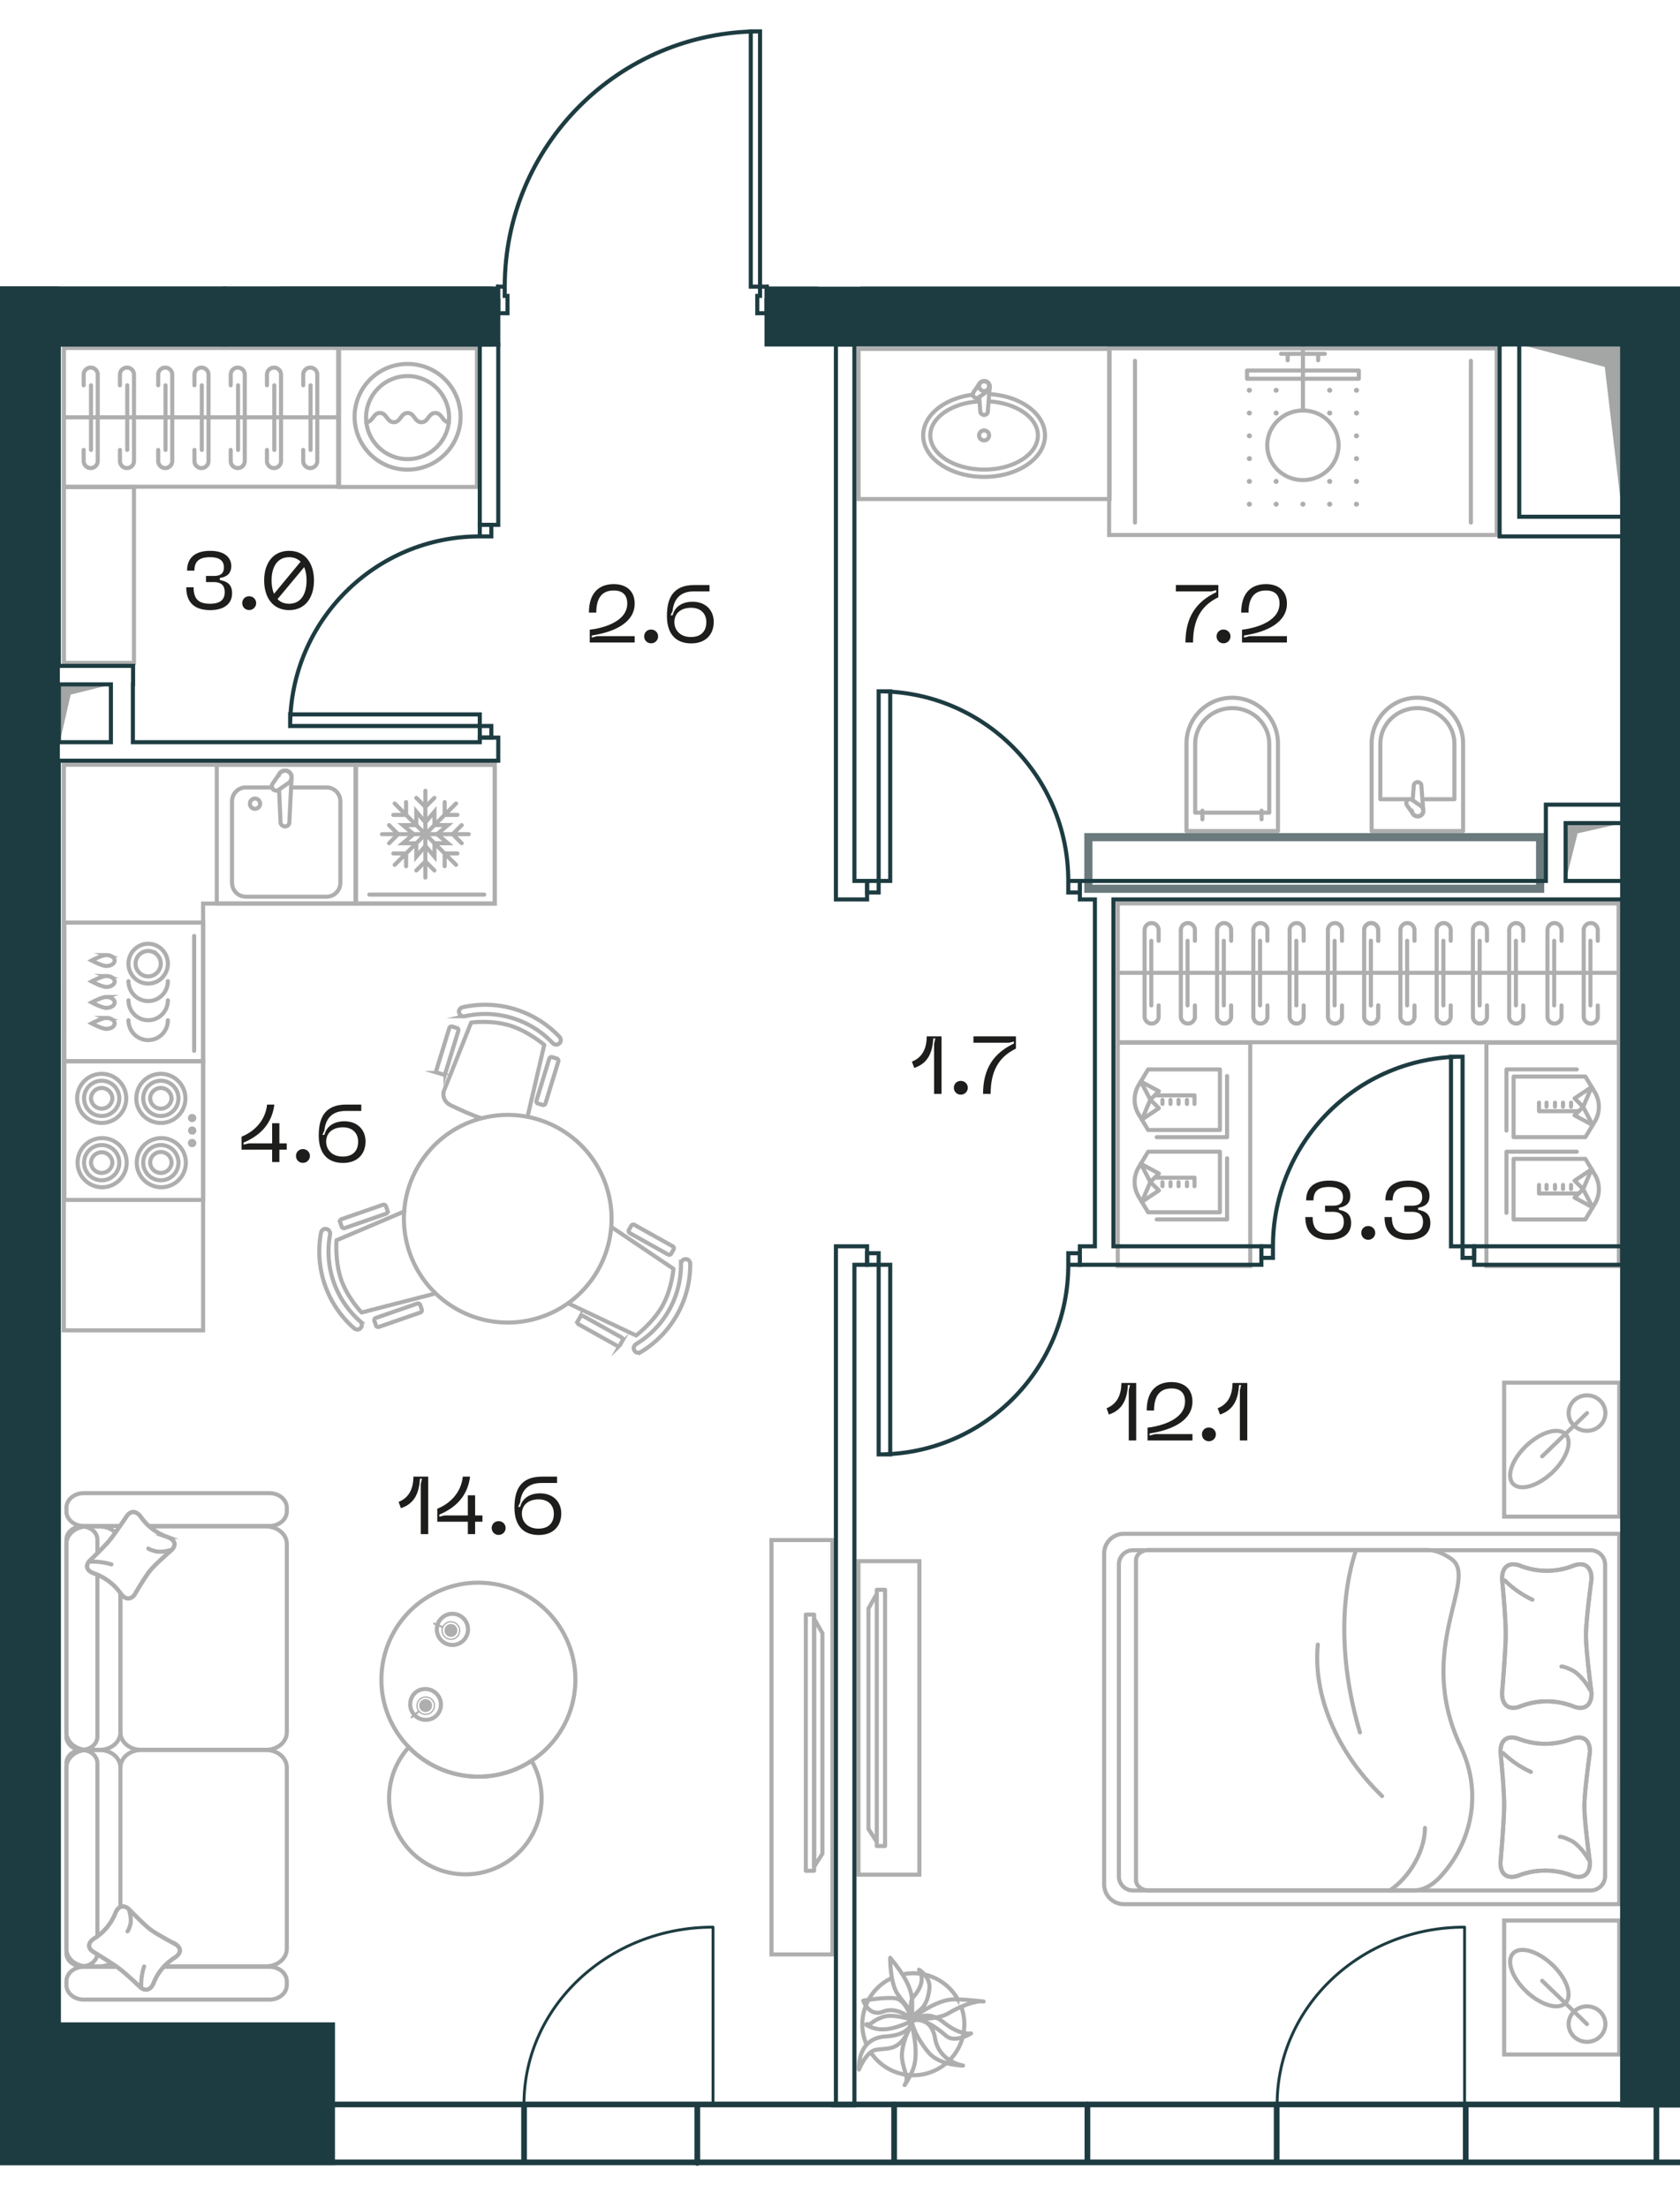
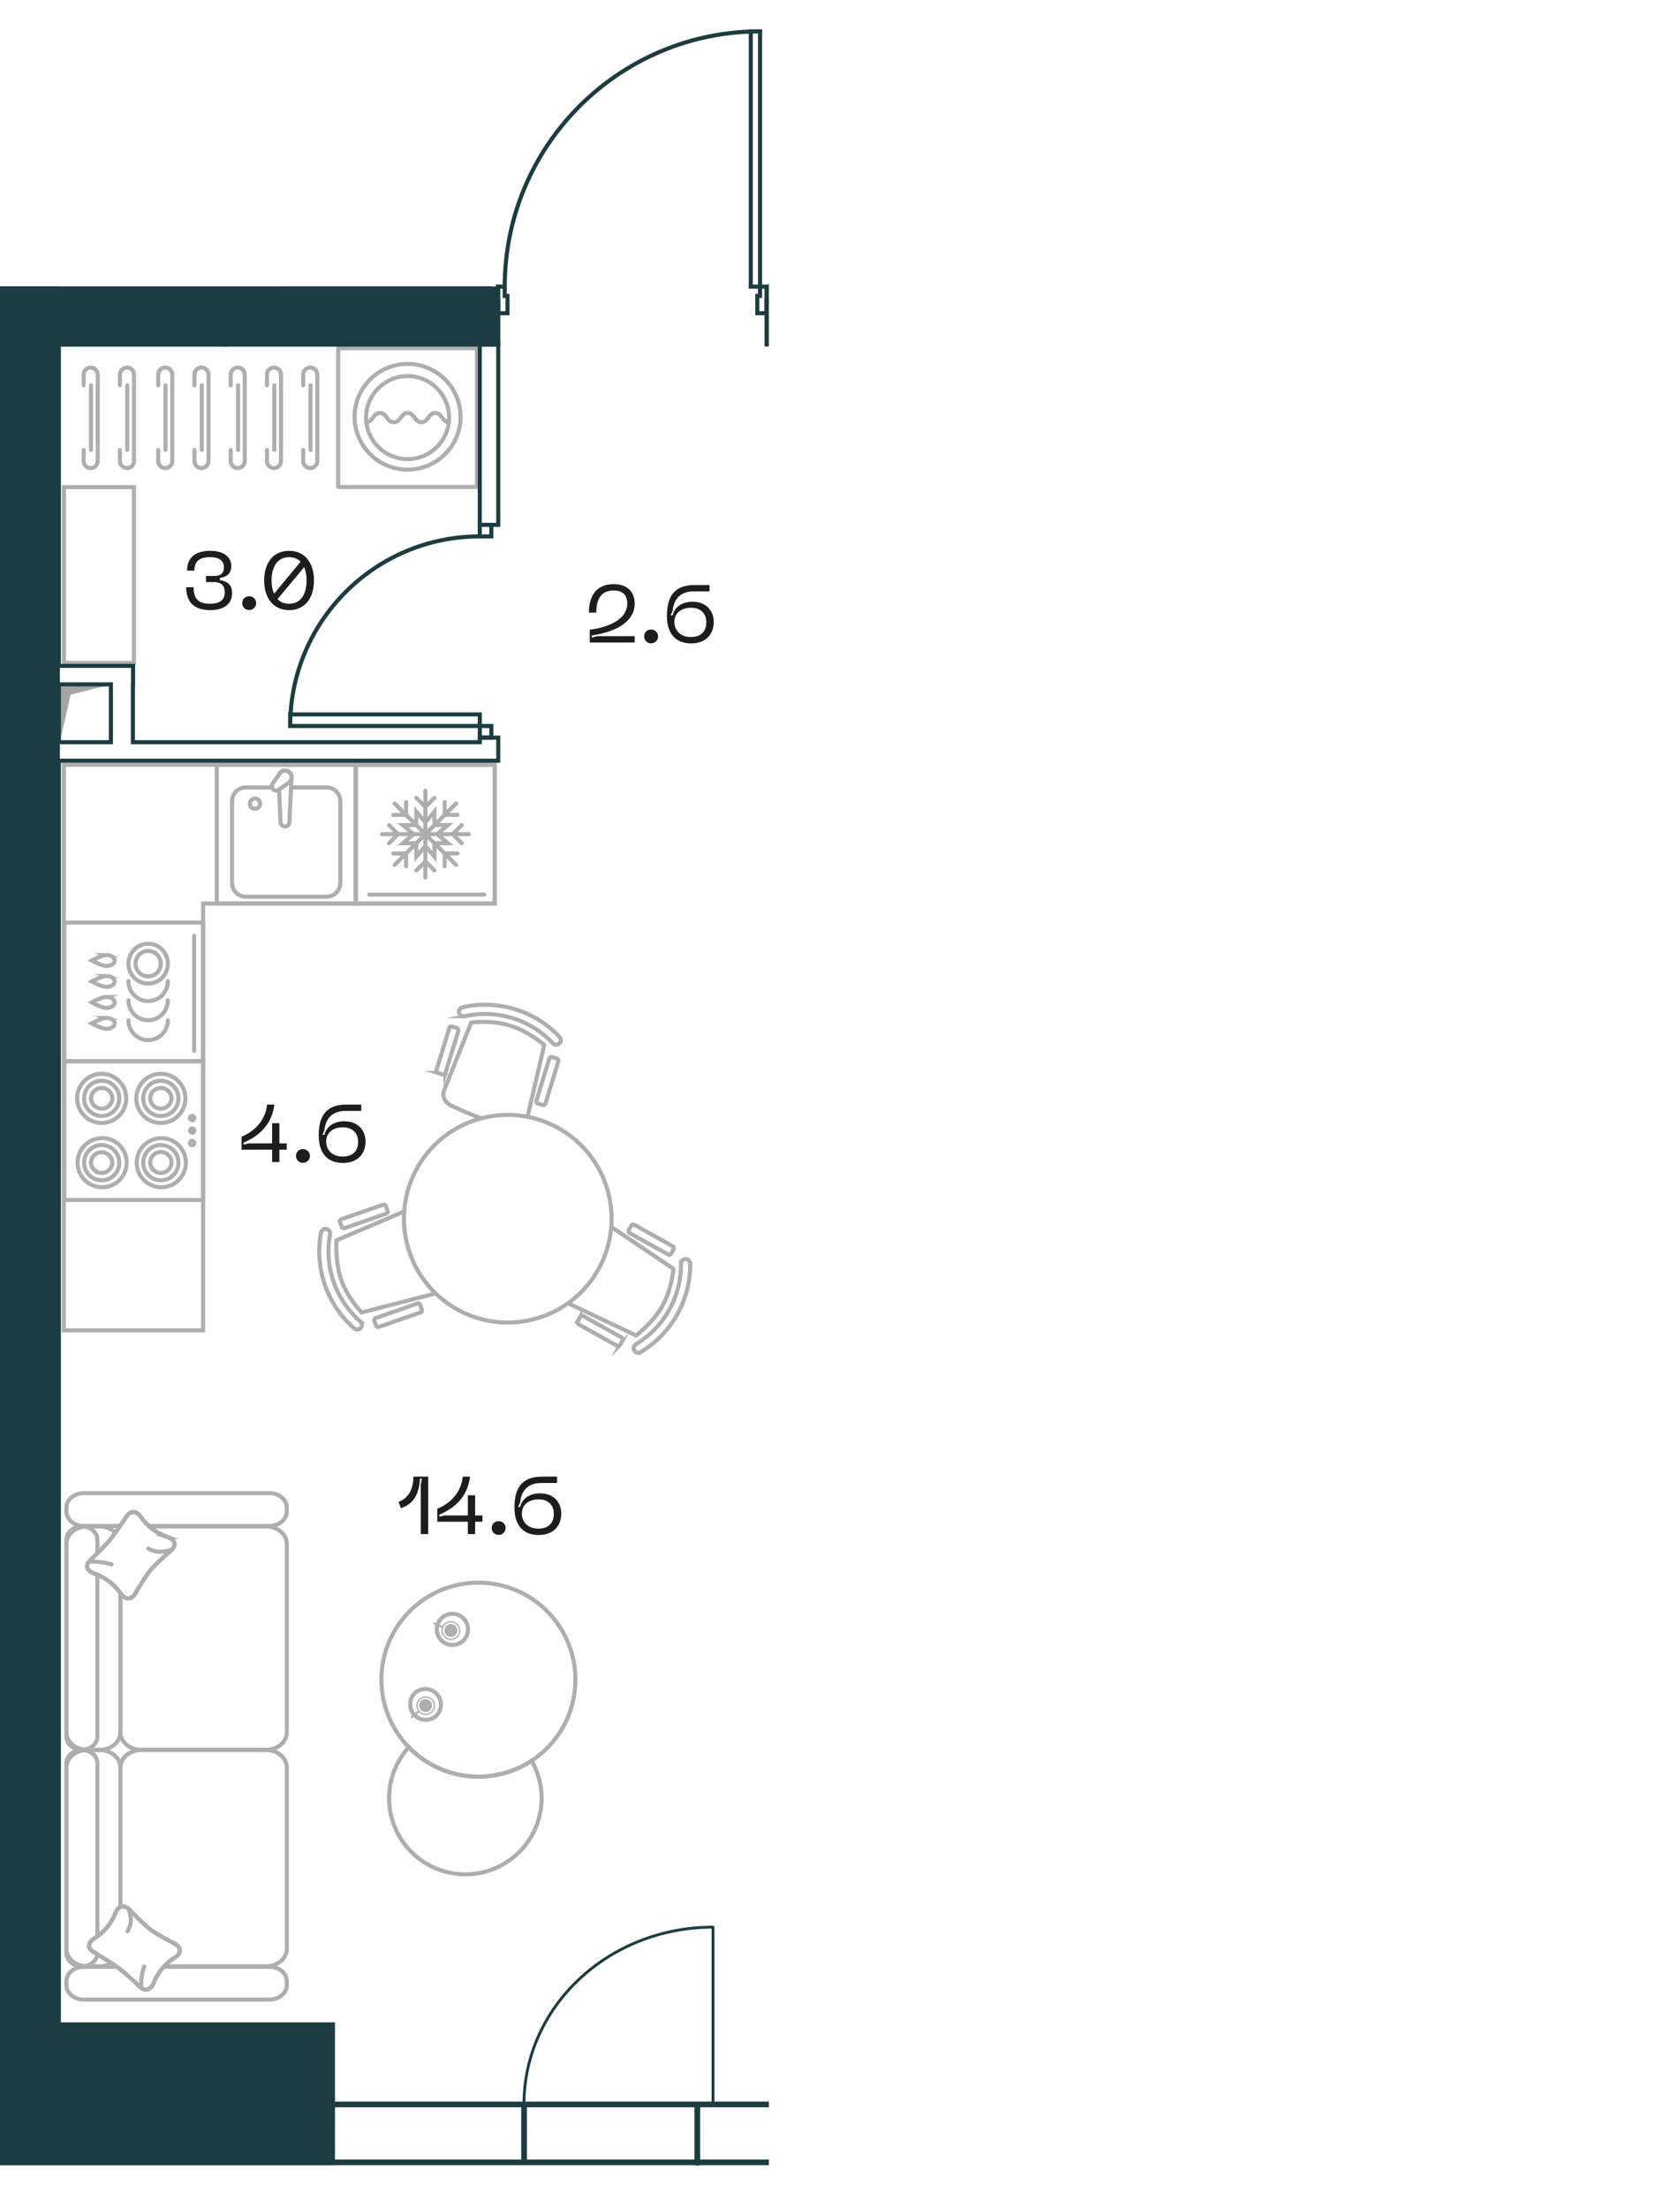
<svg xmlns="http://www.w3.org/2000/svg" version="1.1" viewBox="197.173 530.82 205.927 270.642">
  <path fill="none" d="M291.416 565.96H403.1v235.502H197.173V565.96h60.794l.281-12.984 7.203-12.78 19.212-9.376 8.744.542-1.99 34.598z" />
  <path fill="none" d="M291.132 573.047h104.881v215.858h-158.03v-9.92H204.39V573.472l86.741-.426z" />
  <clipPath id="a">
-     <path fill="none" d="M291.416 565.96H403.1v235.502H197.173V565.96h60.794l.281-12.984 7.203-12.78 19.212-9.376 8.744.542-1.99 34.598z" />
+     <path fill="none" d="M291.416 565.96v235.502H197.173V565.96h60.794l.281-12.984 7.203-12.78 19.212-9.376 8.744.542-1.99 34.598z" />
  </clipPath>
  <g clip-path="url(#a)">
    <path fill="none" stroke="#aeaeae" stroke-miterlimit="10" stroke-width=".5" d="M205.01 590.531h8.584v21.55h-8.584z" />
    <path fill="none" stroke="#aeaeae" stroke-linecap="round" stroke-linejoin="round" stroke-width=".5" d="M238.63 573.507h17.007v17.008H238.63z" />
    <path d="M240.637 582.01a6.496 6.496 0 1 1 12.991 0 6.496 6.496 0 0 1-12.99 0Z" fill="none" stroke="#aeaeae" stroke-linecap="round" stroke-linejoin="round" stroke-width=".5" />
    <path d="M247.133 576.92c2.806 0 5.087 2.284 5.087 5.092s-2.28 5.09-5.087 5.09-5.089-2.282-5.089-5.09 2.283-5.091 5.09-5.091Z" fill="none" stroke="#aeaeae" stroke-linecap="round" stroke-linejoin="round" stroke-width=".5" />
    <path d="M252.22 582.579c-.847 0-.847-1.134-1.693-1.134-.847 0-.847 1.134-1.695 1.134-.846 0-.846-1.134-1.692-1.134-.849 0-.849 1.134-1.697 1.134-.85 0-.85-1.134-1.7-1.134-.849 0-.849 1.134-1.699 1.134" fill="none" stroke="#aeaeae" stroke-linecap="round" stroke-linejoin="round" stroke-width=".5" />
    <path d="M306.425 773.326a6.249 6.249 0 0 0-3.079 8.023m11.162-5.559a6.248 6.248 0 0 0-6.534-2.969m-4.032 9.638a6.25 6.25 0 0 0 11.088-5.542" fill="none" stroke="#aeaeae" stroke-miterlimit="10" stroke-width=".5" />
    <path d="M308.898 778.842s-1.392 2.729-1.148 4.403c.244 1.674.834 2.253.402 3.003s.663-.925.99-1.91c.329-.984.467-2.584-.244-5.496v0Zm.226-.354s-2.422-.89-3.75-.411c-1.328.477-1.398.939-1.77.888-.727-.1.231.415 1.08.573.847.158 2.17.048 4.44-1.05Z" fill="none" stroke="#aeaeae" stroke-linecap="round" stroke-linejoin="round" stroke-width=".5" />
    <path d="M302.985 776.07s.71 2.047 2.434 1.346c1.722-.7 3.493.895 3.493.895s-.698-2.331-1.965-2.521c-1.266-.19-3.962.28-3.962.28Zm6.013 1.863s-.466-1.657.133-2.322c1.782-1.98.691-3.336.691-3.336s1.44.874 1.273 2.343c-.167 1.47-.648 2.124-.919 2.395-.57.57-1.178.92-1.178.92v0Zm.132.612s1.58-1.544 3.662.153c2.084 1.697 3.404 1.39 3.404 1.39s-1.97 1.238-3.044.305c-2.995-2.608-4.022-1.848-4.022-1.848Z" fill="none" stroke="#aeaeae" stroke-linecap="round" stroke-linejoin="round" stroke-width=".5" />
    <path d="M308.894 778.448s2.409-.638 2.896 2.246c.488 2.884 3.427 3.336 3.427 3.336s-2.899 0-4.251-1.632c-1.881-2.27-2.072-3.95-2.072-3.95v0Zm-6.434 6.072s-.326-3.862 3.306-4.061c2.92-.16 3.164-1.677 3.164-1.677s-.476 1.525-1.29 2.343c-1.02 1.02-1.928.769-3.11.976-1.182.207-2.07 2.419-2.07 2.419v0Z" fill="none" stroke="#aeaeae" stroke-linecap="round" stroke-linejoin="round" stroke-width=".5" />
    <path d="M306.288 770.823s-.04 3.064.92 4.457c.96 1.393 1.766 1.979 1.71 2.84-.055.865.164-1.448.022-2.477-.14-1.028-.726-2.524-2.652-4.82v0Z" fill="none" stroke="#aeaeae" stroke-linecap="round" stroke-linejoin="round" stroke-width=".5" />
    <path d="M308.912 778.288s3.057.217 4.503-.66c1.446-.879 3.338-1.57 4.196-1.467.859.105-2.698-.325-3.733-.243-1.035.082-2.562.58-4.966 2.37Z" fill="none" stroke="#aeaeae" stroke-linecap="round" stroke-linejoin="round" stroke-width=".5" />
    <path fill="none" stroke="#aeaeae" stroke-miterlimit="10" stroke-width=".5" d="M381.546 700.317h14.108v16.42h-14.108z" />
    <path d="M389.447 704.045c0 1.202 1.009 2.176 2.254 2.176 1.244 0 2.253-.974 2.253-2.176s-1.01-2.176-2.253-2.176c-1.245 0-2.254.974-2.254 2.176Zm-5.23 4.048c-1.759 1.697-2.447 3.785-1.539 4.662.908.877 3.07.211 4.83-1.486 1.757-1.698 2.446-3.785 1.538-4.662-.909-.877-3.07-.212-4.829 1.486Z" fill="none" stroke="#aeaeae" stroke-miterlimit="10" stroke-width=".5" />
    <path fill="none" stroke="#aeaeae" stroke-linecap="round" stroke-miterlimit="10" stroke-width=".5" d="m389.046 706.608 2.654-2.563m-5.495 5.305 2.654-2.562" />
    <path fill="none" stroke="#aeaeae" stroke-miterlimit="10" stroke-width=".5" d="M381.546 766.255h14.108v16.42h-14.108z" />
    <path d="M389.447 778.947c0-1.202 1.009-2.176 2.253-2.176 1.245 0 2.254.974 2.254 2.176s-1.01 2.176-2.254 2.176-2.253-.974-2.253-2.176Zm-5.23-4.047c-1.759-1.699-2.447-3.786-1.539-4.663.908-.877 3.07-.212 4.828 1.486 1.76 1.697 2.448 3.785 1.54 4.662-.909.877-3.07.211-4.829-1.486Z" fill="none" stroke="#aeaeae" stroke-miterlimit="10" stroke-width=".5" />
    <path fill="none" stroke="#aeaeae" stroke-linecap="round" stroke-miterlimit="10" stroke-width=".5" d="m389.046 776.385 2.653 2.562m-5.494-5.306 2.654 2.563" />
    <path d="M334.927 718.845h60.728v45.398h-60.729a2.412 2.412 0 0 1-2.412-2.413v-40.572a2.413 2.413 0 0 1 2.413-2.413Z" fill="none" stroke="#aeaeae" stroke-miterlimit="10" stroke-width=".5" />
    <path d="M336.036 720.86h56.105c.983 0 1.78.797 1.78 1.78v38.145a1.78 1.78 0 0 1-1.78 1.779h-56.105a1.712 1.712 0 0 1-1.712-1.712v-38.28c0-.945.767-1.713 1.712-1.713Z" fill="none" stroke="#aeaeae" stroke-miterlimit="10" stroke-width=".5" />
    <path d="M392.253 724.383c.003.062-.64 4.671-.679 6.724-.032 2.036.683 7.188.68 7.269 0 1.632-.979 2.132-2.306 1.595a8.877 8.877 0 0 0-6.354 0c-1.327.537-2.307.037-2.305-1.595-.002-.041.411-4.787.45-6.996.034-2.2-.452-6.946-.45-6.997 0-1.63.978-2.13 2.305-1.595a8.877 8.877 0 0 0 6.354 0c1.327-.536 2.307-.037 2.305 1.595Z" fill="none" stroke="#aeaeae" stroke-miterlimit="10" stroke-width=".5" />
    <path d="M392.253 724.383c.003.062-.64 4.671-.679 6.724-.032 2.036.683 7.188.68 7.269 0 1.632-.979 2.132-2.306 1.595a8.877 8.877 0 0 0-6.354 0c-1.327.537-2.307.037-2.305-1.595-.002-.041.411-4.787.45-6.996.034-2.2-.452-6.946-.45-6.997 0-1.63.978-2.13 2.305-1.595a8.877 8.877 0 0 0 6.354 0c1.327-.536 2.307-.037 2.305 1.595Z" fill="none" stroke="#aeaeae" stroke-linecap="round" stroke-linejoin="round" stroke-width=".5" />
    <path d="M392.06 737.96a6.89 6.89 0 0 0-1.778-2.152c-.251-.199-1.42-.75-1.718-.693m-6.941-10.558a12.116 12.116 0 0 0 3.39 2.366" fill="none" stroke="#aeaeae" stroke-linecap="round" stroke-linejoin="round" stroke-width=".5" />
    <path d="M336.42 761.302c0 .697.7 1.262 1.562 1.262h32.376c1.517 0 2.607-.849 3.453-1.778 3.601-3.956 5.192-9.98 2.412-15.85-5.722-12.076 2.36-20.629-1.19-23.04-.823-.558-1.774-1.07-2.905-1.07h-34.146c-.863 0-1.562.565-1.562 1.262v39.214" fill="none" stroke="#aeaeae" stroke-miterlimit="10" stroke-width=".5" />
    <path d="M367.529 762.564c2.494-1.664 4.31-4.936 4.31-7.667m-13.132-22.472c-.59 6.004 2.146 13.04 7.88 18.574m-3.21-30.139c-1.979 5.981-1.976 14.018.492 22.327" fill="none" stroke="#aeaeae" stroke-linecap="round" stroke-miterlimit="10" stroke-width=".5" />
    <path d="M392.06 745.562c.003.06-.64 4.537-.679 6.529-.032 1.978.683 6.98.679 7.06 0 1.584-.978 2.069-2.305 1.549a9.117 9.117 0 0 0-6.354 0c-1.328.52-2.307.035-2.306-1.55-.001-.04.412-4.65.45-6.794.035-2.136-.451-6.745-.45-6.794.001-1.584.979-2.07 2.306-1.55a9.116 9.116 0 0 0 6.354 0c1.327-.52 2.307-.034 2.305 1.55Z" fill="none" stroke="#aeaeae" stroke-miterlimit="10" stroke-width=".5" />
    <path d="M392.06 745.562c.003.06-.64 4.537-.679 6.529-.032 1.978.683 6.98.679 7.06 0 1.584-.978 2.069-2.305 1.549a9.117 9.117 0 0 0-6.354 0c-1.328.52-2.307.035-2.306-1.55-.001-.04.412-4.65.45-6.794.035-2.136-.451-6.745-.45-6.794.001-1.584.979-2.07 2.306-1.55a9.116 9.116 0 0 0 6.354 0c1.327-.52 2.307-.034 2.305 1.55Z" fill="none" stroke="#aeaeae" stroke-linecap="round" stroke-linejoin="round" stroke-width=".5" />
    <path d="M391.867 758.746a6.746 6.746 0 0 0-1.778-2.09c-.251-.192-1.42-.728-1.718-.672m-6.941-10.253a12.15 12.15 0 0 0 3.388 2.298" fill="none" stroke="#aeaeae" stroke-linecap="round" stroke-linejoin="round" stroke-width=".5" />
    <path fill="none" stroke="#aeaeae" stroke-miterlimit="10" stroke-width=".5" d="M291.74 719.61h7.467v50.796h-7.468z" />
    <path fill="none" stroke="#aeaeae" stroke-linecap="round" stroke-linejoin="round" stroke-width=".5" d="M295.948 728.744h1.016v31.408h-1.016z" />
    <path fill="none" stroke="#aeaeae" stroke-linecap="round" stroke-linejoin="round" stroke-width=".5" d="M296.963 759.645V729.25l1.016 1.78v27.033l-1.016 1.582z" />
    <path d="M275.738 696.553a12.523 12.523 0 0 0 6.039-10.786c-.002-.341-.252-.606-.537-.588l-.094.006c-.287.018-.504.283-.502.589a11.385 11.385 0 0 1-5.492 9.81c-.262.159-.375.482-.24.736l.044.082c.134.254.489.328.782.15Z" fill="none" stroke="#aeaeae" stroke-miterlimit="10" stroke-width=".5" />
    <path d="m266.97 690.664 8.176 3.87s2.067-1.566 3.226-3.635 1.351-4.54 1.351-4.54l-7.51-5.058" fill="none" stroke="#aeaeae" stroke-linecap="round" stroke-linejoin="round" stroke-width=".5" />
    <path d="m274.263 681.588.283-.505a.29.29 0 0 1 .394-.112l4.683 2.62a.29.29 0 0 1 .111.393l-.283.507a.29.29 0 0 1-.394.11l-4.682-2.618a.29.29 0 0 1-.112-.395ZM268 692.773l.284-.506a.29.29 0 0 1 .394-.111l4.682 2.619a.29.29 0 0 1 .112.393l-.283.506a.29.29 0 0 1-.395.112l-4.682-2.619a.29.29 0 0 1-.111-.394Zm-31.484-10.81c-.8 4.333.741 8.772 4.053 11.678.257.226.62.215.796-.01l.058-.075c.177-.226.123-.564-.107-.766a11.39 11.39 0 0 1-3.687-10.62c.055-.303-.111-.602-.389-.67l-.092-.02c-.278-.07-.57.147-.632.483Z" fill="none" stroke="#aeaeae" stroke-miterlimit="10" stroke-width=".5" />
    <path d="m246.74 679.32-8.321 3.542s-.203 2.586.574 4.826c.778 2.24 2.498 4.026 2.498 4.026l8.769-2.257" fill="none" stroke="#aeaeae" stroke-linecap="round" stroke-linejoin="round" stroke-width=".5" />
    <path d="m243.068 692.75.189.547a.29.29 0 0 0 .37.179l5.068-1.76a.29.29 0 0 0 .179-.367l-.191-.548a.288.288 0 0 0-.368-.18l-5.068 1.76a.29.29 0 0 0-.18.369Zm-4.024-12.479 5.068-1.76a.29.29 0 0 1 .368.179l.19.549a.29.29 0 0 1-.177.368l-5.069 1.76a.29.29 0 0 1-.369-.18l-.19-.547a.29.29 0 0 1 .179-.369Zm26.689-22.366a12.524 12.524 0 0 0-11.82-3.616c-.334.074-.54.375-.461.65l.025.091c.078.275.383.432.682.365a11.391 11.391 0 0 1 10.752 3.288c.21.222.55.264.769.079l.072-.061c.219-.184.216-.547-.02-.796Z" fill="none" stroke="#aeaeae" stroke-miterlimit="10" stroke-width=".5" />
    <path d="m261.836 667.721 2.05-8.81s-1.97-1.689-4.238-2.382c-2.267-.694-4.723-.359-4.723-.359l-3.35 8.412c-.205.667.145 1.396.833 1.727 1.09.525 2.694 1.262 3.763 1.588" fill="none" stroke="#aeaeae" stroke-linecap="round" stroke-linejoin="round" stroke-width=".5" />
    <path d="m250.672 661.986 1.572-5.13a.29.29 0 0 1 .36-.192l.555.17a.29.29 0 0 1 .193.362l-1.572 5.13a.29.29 0 0 1-.361.192l-.554-.17a.29.29 0 0 1-.193-.362Zm12.258 3.75 1.57-5.131a.29.29 0 0 1 .362-.192l.555.17a.29.29 0 0 1 .193.362l-1.571 5.13a.29.29 0 0 1-.363.192l-.555-.17a.29.29 0 0 1-.192-.361Zm8.725 11.029c1.907 6.763-2.028 13.792-8.79 15.7-6.763 1.907-13.792-2.028-15.7-8.791-1.907-6.762 2.028-13.791 8.79-15.7 6.762-1.907 13.792 2.028 15.7 8.79Zm-20.811 53.116a1.91 1.91 0 1 1 3.526 1.465 1.91 1.91 0 0 1-3.526-1.465Z" fill="none" stroke="#aeaeae" stroke-miterlimit="10" stroke-width=".5" />
    <path d="M251.45 730.29a1.075 1.075 0 1 1 1.985.827 1.075 1.075 0 0 1-1.985-.826Z" fill="none" stroke="#aeaeae" stroke-linecap="round" stroke-linejoin="round" stroke-width=".16" />
    <path d="M251.712 730.4a.79.79 0 1 1 1.459.606.79.79 0 0 1-1.459-.606" fill="#aeaeae" fill-rule="evenodd" />
    <path fill="none" stroke="#aeaeae" stroke-linecap="round" stroke-linejoin="round" stroke-width=".24" d="m250.38 729.845 1.02.424" />
    <path d="M247.877 740.939a1.912 1.912 0 0 1 .285-2.687 1.912 1.912 0 0 1 2.402 2.972 1.911 1.911 0 0 1-2.687-.285Z" fill="none" stroke="#aeaeae" stroke-miterlimit="10" stroke-width=".5" />
    <path d="M248.527 740.602a1.074 1.074 0 1 1 1.67-1.351 1.074 1.074 0 0 1-1.67 1.35Z" fill="none" stroke="#aeaeae" stroke-linecap="round" stroke-linejoin="round" stroke-width=".16" />
    <path d="M248.748 740.423a.79.79 0 1 1 1.227-.993.79.79 0 0 1-1.227.993" fill="#aeaeae" fill-rule="evenodd" />
    <path fill="none" stroke="#aeaeae" stroke-linecap="round" stroke-linejoin="round" stroke-width=".24" d="m247.624 741.33.86-.693" />
    <path d="M267.631 738.024c-.718 6.526-6.592 11.235-13.118 10.517-6.528-.718-11.236-6.59-10.519-13.118.72-6.526 6.592-11.235 13.12-10.517 6.526.72 11.235 6.591 10.517 13.118Z" fill="none" stroke="#aeaeae" stroke-miterlimit="10" stroke-width=".5" />
    <path d="M263.505 752.266a9.267 9.267 0 0 0-1.169-5.603 11.84 11.84 0 0 1-7.824 1.878 11.842 11.842 0 0 1-7.228-3.533 9.276 9.276 0 0 0-2.358 5.214c-.565 5.13 3.137 9.746 8.267 10.31s9.748-3.136 10.312-8.266Z" fill="none" stroke="#aeaeae" stroke-miterlimit="10" stroke-width=".5" />
    <path d="M211.934 764.589v-17.09c0-1.186-1.134-2.147-2.532-2.147h-1.556c-1.398 0-2.533.96-2.533 2.147v22.216c0 1.186 1.135 2.147 2.533 2.147h1.556c.524 0 1.01-.136 1.416-.367m.472.43h-3.866c-1.166 0-2.112.8-2.112 1.789v.439c0 .988.946 1.789 2.112 1.789h22.795c1.165 0 2.11-.801 2.11-1.79v-.438c0-.988-.945-1.79-2.11-1.79h-12.918m-1.814-54.043h14.732c1.165 0 2.11-.8 2.11-1.788v-.44c0-.988-.945-1.789-2.11-1.789h-22.795c-1.166 0-2.111.801-2.111 1.79v.44c0 .987.945 1.787 2.11 1.787h4.424" fill="none" stroke="#aeaeae" stroke-linecap="round" stroke-linejoin="round" stroke-width=".5" />
    <path d="M209.108 768.19v-21.23c0-.889-.85-1.608-1.897-1.608-1.048 0-1.898.72-1.898 1.607v23.294c0 .89.85 1.608 1.898 1.608.987 0 1.797-.638 1.888-1.455m8.202 1.456h12.495c1.4 0 2.533-.961 2.533-2.146v-22.217c0-1.186-1.133-2.147-2.533-2.147h-15.329c-1.398 0-2.533.96-2.533 2.147m-.642-28.836c-.464-.441-1.139-.718-1.89-.718h-1.556c-1.399 0-2.533.96-2.533 2.146v23.087c0 1.186 1.134 2.147 2.533 2.147h1.555c1.4 0 2.533-.961 2.533-2.147V726.12" fill="none" stroke="#aeaeae" stroke-linecap="round" stroke-linejoin="round" stroke-width=".5" />
    <path d="M209.108 721.229v-1.677c0-.887-.85-1.607-1.897-1.607-1.048 0-1.898.72-1.898 1.607v24.165c0 .888.85 1.608 1.898 1.608 1.047 0 1.897-.72 1.897-1.608V723.86m2.826 2.261v17.057c0 1.185 1.135 2.146 2.533 2.146h15.329c1.4 0 2.534-.96 2.534-2.146v-23.087c0-1.186-1.134-2.147-2.534-2.147h-14.309" fill="none" stroke="#aeaeae" stroke-linecap="round" stroke-linejoin="round" stroke-width=".5" />
    <path d="M218.793 769.217c-.025-.021-2.225-1.176-3.105-1.808-.872-.631-2.759-2.61-2.794-2.632-.688-.518-1.288-.207-1.59.599a6.477 6.477 0 0 1-2.533 3.045c-.755.466-.935 1.094-.247 1.61.018.015 2.183 1.323 3.13 2.005.941.682 2.748 2.42 2.77 2.435.687.518 1.288.208 1.591-.597a6.47 6.47 0 0 1 2.532-3.046c.755-.466.934-1.094.246-1.612Z" fill="none" stroke="#aeaeae" stroke-miterlimit="10" stroke-width=".5" />
    <path d="M218.793 769.217c-.025-.021-2.225-1.176-3.105-1.808-.872-.631-2.759-2.61-2.794-2.632-.688-.518-1.288-.207-1.59.599a6.477 6.477 0 0 1-2.533 3.045c-.755.466-.935 1.094-.247 1.61.018.015 2.183 1.323 3.13 2.005.941.682 2.748 2.42 2.77 2.435.687.518 1.288.208 1.591-.597a6.47 6.47 0 0 1 2.532-3.046c.755-.466.934-1.094.246-1.612v0Z" fill="none" stroke="#aeaeae" stroke-linecap="round" stroke-linejoin="round" stroke-width=".5" />
    <path d="M212.993 765.001c.177.491.245 1.018.198 1.535-.016.184-.25.92-.392 1.043m1.685 6.677a7.238 7.238 0 0 1 .353-2.375" fill="none" stroke="#aeaeae" stroke-linecap="round" stroke-linejoin="round" stroke-width=".5" />
    <path d="M213.633 726.356c.022-.024 1.236-2.117 1.9-2.955.663-.83 2.742-2.625 2.766-2.66.544-.653.22-1.224-.629-1.512a6.696 6.696 0 0 1-3.2-2.41c-.49-.718-1.149-.89-1.693-.234-.015.017-1.389 2.077-2.107 2.978-.717.895-2.543 2.615-2.559 2.636-.544.655-.219 1.225.628 1.513a6.71 6.71 0 0 1 3.202 2.41c.49.718 1.15.889 1.692.234Z" fill="none" stroke="#aeaeae" stroke-miterlimit="10" stroke-width=".5" />
    <path d="M213.633 726.356c.022-.024 1.236-2.117 1.9-2.955.663-.83 2.742-2.625 2.766-2.66.544-.653.22-1.224-.629-1.512a6.696 6.696 0 0 1-3.2-2.41c-.49-.718-1.149-.89-1.693-.234-.015.017-1.389 2.077-2.107 2.978-.717.895-2.543 2.615-2.559 2.636-.544.655-.219 1.225.628 1.513a6.71 6.71 0 0 1 3.202 2.41c.49.718 1.15.889 1.692.234Z" fill="none" stroke="#aeaeae" stroke-linecap="round" stroke-linejoin="round" stroke-width=".5" />
    <path d="M218.063 720.836a4.133 4.133 0 0 1-1.613.188c-.193-.015-.966-.237-1.096-.373m-7.017 1.605a8.338 8.338 0 0 1 2.495.335" fill="none" stroke="#aeaeae" stroke-linecap="round" stroke-linejoin="round" stroke-width=".5" />
    <path fill="none" stroke="#aeaeae" stroke-miterlimit="10" stroke-width=".5" d="M302.401 722.197h7.467v38.43h-7.467z" />
    <path fill="none" stroke="#aeaeae" stroke-linecap="round" stroke-linejoin="round" stroke-width=".5" d="M304.644 725.707h1.016v31.408h-1.016zm0 30.902v-30.395l-1.016 1.78v27.033l1.016 1.582z" />
    <path d="M366.108 654.07v1.363a.864.864 0 0 1-.861.862.866.866 0 0 1-.863-.862V644.84c0-.475.389-.862.863-.862.473 0 .86.387.86.862v1.308m-.898-.001v7.922m-3.544.001v1.363a.865.865 0 0 1-.863.862.865.865 0 0 1-.862-.862V644.84c0-.475.388-.862.862-.862.475 0 .863.387.863.862v1.308m-.901-.001v7.922m-3.792.001v1.363a.865.865 0 0 1-.862.862.865.865 0 0 1-.862-.862V644.84c0-.475.388-.862.862-.862s.862.387.862.862v1.308m-.9-.001v7.922m-3.544.001v1.363a.864.864 0 0 1-.861.862.865.865 0 0 1-.863-.862V644.84c0-.475.388-.862.863-.862.473 0 .86.387.86.862v1.308m-.899-.001v7.922m-3.544.001v1.363a.865.865 0 0 1-.862.862.865.865 0 0 1-.862-.862V644.84c0-.475.388-.862.862-.862s.862.387.862.862v1.308m-.9-.001v7.922m-3.544.001v1.363a.864.864 0 0 1-.86.862.865.865 0 0 1-.864-.862V644.84c0-.475.388-.862.863-.862.473 0 .861.387.861.862v1.308m-.9-.001v7.922m-3.544.001v1.363a.864.864 0 0 1-.861.862.865.865 0 0 1-.862-.862V644.84c0-.475.388-.862.862-.862.473 0 .86.387.86.862v1.308m-.899-.001v7.922m54.724.001v1.363a.864.864 0 0 1-.861.862.866.866 0 0 1-.863-.862V644.84c0-.475.389-.862.863-.862.473 0 .861.387.861.862v1.308m-.9-.001v7.922m-3.543.001v1.363a.865.865 0 0 1-.862.862.865.865 0 0 1-.862-.862V644.84c0-.475.388-.862.862-.862s.862.387.862.862v1.308m-.901-.001v7.922m-3.792.001v1.363a.865.865 0 0 1-.862.862.865.865 0 0 1-.862-.862V644.84c0-.475.388-.862.862-.862s.862.387.862.862v1.308m-.9-.001v7.922m-3.544.001v1.363a.864.864 0 0 1-.861.862.865.865 0 0 1-.863-.862V644.84c0-.475.388-.862.863-.862.473 0 .86.387.86.862v1.308m-.899-.001v7.922m-3.544.001v1.363a.865.865 0 0 1-.862.862.865.865 0 0 1-.862-.862V644.84c0-.475.388-.862.862-.862.473 0 .862.387.862.862v1.308m-.9-.001v7.922m-3.544.001v1.363a.864.864 0 0 1-.86.862.865.865 0 0 1-.864-.862V644.84c0-.475.388-.862.863-.862.473 0 .861.387.861.862v1.308m-.9-.001v7.922" fill="none" stroke="#aeaeae" stroke-linecap="round" stroke-miterlimit="10" stroke-width=".5" />
    <path d="M366.108 654.07v1.363a.864.864 0 0 1-.861.862.866.866 0 0 1-.863-.862V644.84c0-.475.389-.862.863-.862.473 0 .86.387.86.862v1.308m-.898-.001v7.922" fill="none" stroke="#aeaeae" stroke-linecap="round" stroke-miterlimit="10" stroke-width=".5" />
    <path fill="none" stroke="#aeaeae" stroke-miterlimit="10" stroke-width=".5" d="M334.186 641.568h61.385v17.016h-61.385zm61.384 8.508h-61.384m0 8.571h16.235v27.371h-16.235zm45.187 0h16.234v27.371h-16.234z" />
    <path d="M346.706 669.343v-7.427h-8.801l-1.15 1.905a3.497 3.497 0 0 0 0 3.617l1.15 1.905h8.8v0Z" fill="none" stroke="#aeaeae" stroke-linecap="round" stroke-linejoin="round" stroke-width=".5" />
    <path fill="none" stroke="#aeaeae" stroke-linecap="round" stroke-linejoin="round" stroke-width=".5" d="m337.011 663.396 1.167 2.233 1.048-1.039-2.215-1.194zm.123 4.671 1.044-2.437 1.048 1.039-2.092 1.398z" />
    <path fill="none" stroke="#aeaeae" stroke-linecap="round" stroke-linejoin="round" stroke-width=".5" d="M343.59 666.145v-1.048h-4.876m.946.557v.492m.988-.492v.492m.986-.492v.492m1.032-.492v.492m4.916-3.423v7.496h-8.625m7.749 9.211v-7.427h-8.801l-1.15 1.905a3.497 3.497 0 0 0 0 3.617l1.15 1.905h8.8v0Z" />
    <path fill="none" stroke="#aeaeae" stroke-linecap="round" stroke-linejoin="round" stroke-width=".5" d="m337.011 673.483 1.167 2.233 1.048-1.039-2.215-1.194zm.123 4.671 1.044-2.437 1.048 1.039-2.092 1.398zm6.456-1.921v-1.048h-4.876m.946.555v.493m.988-.493v.493m.986-.493v.493m1.032-.493v.493m4.916-3.423v7.496h-8.625m43.745-7.427v7.428h8.8l1.15-1.906a3.5 3.5 0 0 0 0-3.616l-1.15-1.906h-8.8Z" />
    <path fill="none" stroke="#aeaeae" stroke-linecap="round" stroke-linejoin="round" stroke-width=".5" d="m392.396 678.826-1.167-2.233-1.048 1.039 2.215 1.194zm-.123-4.671-1.044 2.437-1.048-1.039 2.092-1.398zm-6.455 1.921v1.048h4.875m-.947-.555v-.492m-.986.492v-.492m-.987.492v-.492m-1.031.492v-.492m-4.916 3.422v-7.496h8.625m-7.749-9.211v7.427h8.8l1.15-1.905a3.501 3.501 0 0 0 0-3.617l-1.15-1.905h-8.8Z" />
    <path fill="none" stroke="#aeaeae" stroke-linecap="round" stroke-linejoin="round" stroke-width=".5" d="m392.396 668.738-1.167-2.233-1.048 1.04 2.215 1.193zm-.123-4.67-1.044 2.437-1.048-1.039 2.092-1.398z" />
    <path fill="none" stroke="#aeaeae" stroke-linecap="round" stroke-linejoin="round" stroke-width=".5" d="M385.818 665.99v1.047h4.875m-.947-.556v-.492m-.986.492v-.492m-.987.492v-.492m-1.031.492v-.492m-4.916 3.423v-7.496h8.625" />
    <path d="M207.428 585.974v1.363c0 .474.388.862.861.862a.865.865 0 0 0 .863-.862v-10.593a.864.864 0 0 0-.863-.862.864.864 0 0 0-.86.862v1.308m.9-.001v7.922m3.544.001v1.363c0 .474.387.862.86.862a.866.866 0 0 0 .864-.862v-10.593a.865.865 0 0 0-.864-.862.864.864 0 0 0-.86.862v1.308m.899-.001v7.922m3.793.001v1.363c0 .474.388.862.86.862a.865.865 0 0 0 .863-.862v-10.593a.864.864 0 0 0-.862-.862.864.864 0 0 0-.861.862v1.308m.899-.001v7.922m3.544.001v1.363c0 .474.388.862.862.862a.865.865 0 0 0 .862-.862v-10.593a.864.864 0 0 0-.862-.862.864.864 0 0 0-.862.862v1.308m.901-.001v7.922m3.544.001v1.363c0 .474.388.862.86.862a.865.865 0 0 0 .864-.862v-10.593a.864.864 0 0 0-.863-.862.864.864 0 0 0-.861.862v1.308m.899-.001v7.922m3.544.001v1.363c0 .474.388.862.862.862a.865.865 0 0 0 .862-.862v-10.593a.864.864 0 0 0-.862-.862.864.864 0 0 0-.862.862v1.308m.9-.001v7.922m3.544.001v1.363c0 .474.388.862.861.862a.865.865 0 0 0 .863-.862v-10.593a.864.864 0 0 0-.863-.862.864.864 0 0 0-.86.862v1.308m.899-.001v7.922" fill="none" stroke="#aeaeae" stroke-linecap="round" stroke-miterlimit="10" stroke-width=".5" />
-     <path fill="none" stroke="#aeaeae" stroke-miterlimit="10" stroke-width=".5" d="M205.01 573.473h33.725v17.016H205.01zm0 8.507h33.725" />
    <path d="M196.27 552.977v-1.362c0-.474.388-.862.86-.862.476 0 .864.388.864.862v10.593a.865.865 0 0 1-.863.862.864.864 0 0 1-.861-.862V560.9" fill="none" stroke="#aeaeae" stroke-linecap="round" stroke-miterlimit="10" stroke-width=".5" />
    <path fill="none" stroke="#aeaeae" stroke-miterlimit="10" stroke-width=".5" d="M165.012 548.462h37.435v17.016h-37.435zm0 8.508h37.435" />
    <path fill="none" stroke="#aeaeae" stroke-miterlimit="10" stroke-width=".5" d="M202.321 548.463h21.982v17.014h-21.982z" />
    <path d="m210.296 560.867.581.07a.737.737 0 0 0 .822-.644l.59-4.857c.175-1.45-1.132-1.781-1.814-1.864-.683-.083-1.04.169-1.023.706l.195 5.88a.74.74 0 0 0 .65.709Z" fill="none" stroke="#aeaeae" stroke-linecap="round" stroke-linejoin="round" stroke-width=".5" />
    <path d="m210.203 560.218.645.047c.246.03.183-.212.222-.535m1.218-4.294s-2.286-.859-2.818-.633m.072 2.148 2.525.307m-4.31 3.609-.58.07a.737.737 0 0 1-.822-.644l-.589-4.857c-.176-1.45 1.13-1.781 1.812-1.864.683-.083 1.041.169 1.024.706l-.196 5.88a.737.737 0 0 1-.649.709Z" fill="none" stroke="#aeaeae" stroke-linecap="round" stroke-linejoin="round" stroke-width=".5" />
    <path d="m207.852 560.218-.646.047c-.245.03-.182-.212-.221-.535m-1.219-4.294s2.285-.859 2.818-.633m-.071 2.148-2.526.307m10.023-3.939c.588.048.79.213.913 1.146.075.568.131 2.927.05 4.677-.076 1.664-.408 1.958-.764 2.201-.529.361-2.578-.017-2.383-2.452.22-2.727.673-4.015.9-4.593.297-.764.696-1.027 1.284-.979Z" fill="none" stroke="#aeaeae" stroke-linecap="round" stroke-linejoin="round" stroke-width=".5" />
    <path d="M216.082 560.41c-.449.346-1.762.306-1.562-1.816l.148.014c.292.022.344-.257.361-.472l.11-1.039m1.227-2.767c-.04-.373-.925-.43-1.075.027-.117.356-.361 1.756-.361 1.756-.07.666 1.523.798 1.522.15a24.865 24.865 0 0 0-.086-1.932Z" fill="none" stroke="#aeaeae" stroke-linecap="round" stroke-linejoin="round" stroke-width=".5" />
    <path d="M214.822 557.225c.199.254.944.358 1.504.124m-1.54.327c.198.254 1.1.37 1.503.123m-1.54.327c.198.254 1.1.372 1.502.123m2.925-4.93c-.588.048-.79.213-.913 1.146-.075.568-.132 2.927-.05 4.677.076 1.664.408 1.958.764 2.201.53.361 2.578-.017 2.383-2.452-.219-2.727-.673-4.015-.899-4.593-.299-.764-.697-1.027-1.285-.979Z" fill="none" stroke="#aeaeae" stroke-linecap="round" stroke-linejoin="round" stroke-width=".5" />
    <path d="M219.104 560.41c.448.346 1.761.306 1.562-1.816l-.148.014c-.292.022-.344-.257-.361-.472l-.11-1.039m-1.227-2.767c.04-.373.925-.43 1.075.027.118.356.362 1.756.362 1.756.07.666-1.524.798-1.522.15 0-.598.045-1.557.085-1.932Z" fill="none" stroke="#aeaeae" stroke-linecap="round" stroke-linejoin="round" stroke-width=".5" />
    <path d="M220.364 557.225c-.198.254-.943.358-1.503.124m1.539.327c-.197.254-1.1.37-1.502.123m1.54.327c-.198.254-1.1.372-1.503.123" fill="none" stroke="#aeaeae" stroke-linecap="round" stroke-linejoin="round" stroke-width=".5" />
    <path fill="none" stroke="#aeaeae" stroke-miterlimit="10" stroke-width=".5" d="M205.004 624.574h52.815v17.008H222.07v52.316h-17.077l.01-69.324z" />
    <path fill="none" stroke="#aeaeae" stroke-miterlimit="10" stroke-width=".5" d="M205.063 660.905h17.008v17.008h-17.008z" />
    <path d="M209.637 668.476a3.009 3.009 0 1 0 .001-6.018 3.009 3.009 0 0 0 0 6.018Z" fill="none" stroke="#aeaeae" stroke-linecap="round" stroke-miterlimit="10" stroke-width=".5" />
    <path d="M211.797 665.466a2.16 2.16 0 0 0-4.32 0c0 1.19.968 2.16 2.16 2.16 1.191 0 2.16-.97 2.16-2.16Z" fill="none" stroke="#aeaeae" stroke-linecap="round" stroke-miterlimit="10" stroke-width=".5" />
    <path d="M210.948 665.466a1.311 1.311 0 0 0-2.621 0 1.311 1.311 0 0 0 2.62 0Zm-1.311 10.891a3.009 3.009 0 1 0 .001-6.017 3.009 3.009 0 0 0 0 6.017Z" fill="none" stroke="#aeaeae" stroke-linecap="round" stroke-miterlimit="10" stroke-width=".5" />
    <path d="M211.797 673.348a2.16 2.16 0 0 0-4.32 0c0 1.19.968 2.159 2.16 2.159 1.191 0 2.16-.97 2.16-2.16Z" fill="none" stroke="#aeaeae" stroke-linecap="round" stroke-miterlimit="10" stroke-width=".5" />
    <path d="M210.948 673.348a1.311 1.311 0 0 0-2.621 0 1.311 1.311 0 0 0 2.62 0Zm5.942-4.872a3.009 3.009 0 1 0 0-6.018 3.009 3.009 0 0 0 0 6.018Z" fill="none" stroke="#aeaeae" stroke-linecap="round" stroke-miterlimit="10" stroke-width=".5" />
    <path d="M219.05 665.466a2.16 2.16 0 0 0-4.32 0c0 1.19.967 2.16 2.16 2.16 1.19 0 2.16-.97 2.16-2.16Z" fill="none" stroke="#aeaeae" stroke-linecap="round" stroke-miterlimit="10" stroke-width=".5" />
    <path d="M218.2 665.466a1.311 1.311 0 0 0-2.621 0 1.311 1.311 0 0 0 2.62 0Zm-1.31 10.891a3.009 3.009 0 1 0 0-6.017 3.009 3.009 0 0 0 0 6.017Z" fill="none" stroke="#aeaeae" stroke-linecap="round" stroke-miterlimit="10" stroke-width=".5" />
    <path d="M219.05 673.348a2.16 2.16 0 0 0-4.32 0c0 1.19.967 2.159 2.16 2.159 1.19 0 2.16-.97 2.16-2.16Z" fill="none" stroke="#aeaeae" stroke-linecap="round" stroke-miterlimit="10" stroke-width=".5" />
    <path d="M218.2 673.348a1.31 1.31 0 0 0-2.621 0 1.311 1.311 0 0 0 2.62 0Z" fill="none" stroke="#aeaeae" stroke-linecap="round" stroke-miterlimit="10" stroke-width=".5" />
    <path d="M220.723 668.125a.25.25 0 1 0 0-.499.25.25 0 1 0 0 .499Zm0 1.533a.25.25 0 1 0 0-.499.25.25 0 1 0 0 .5Zm0 1.532a.25.25 0 1 0 0-.499.25.25 0 1 0 0 .499Zm3.023-46.619h17.008v17.008h-17.008z" fill="none" stroke="#aeaeae" stroke-miterlimit="10" stroke-width=".5" />
    <path d="M230.5 627.348h-3.2c-.931 0-1.686.762-1.686 1.702v9.99c0 .94.755 1.702 1.687 1.702h9.905c.93 0 1.686-.761 1.686-1.701v-9.992c0-.939-.755-1.7-1.686-1.7h-4.288" fill="none" stroke="#aeaeae" stroke-linecap="round" stroke-miterlimit="10" stroke-width=".5" />
    <path d="m231.38 627.609.182 4.054c.02.298.36.472.541.472.166-.002.525-.136.534-.472l.277-5.562a.817.817 0 0 0-.81-.818.817.817 0 0 0-.81.818" fill="none" stroke="#aeaeae" stroke-miterlimit="10" stroke-width=".5" />
    <path d="m231.38 627.609 1.266-.883c.342-.344.364-.886.048-1.205-.315-.318-.853-.296-1.194.05l-.88 1.27c-.213.242-.104.618.024.748.12.117.474.27.736.02Z" fill="none" stroke="#aeaeae" stroke-miterlimit="10" stroke-width=".5" />
    <path d="M227.806 629.34c0 .347.28.63.625.63a.628.628 0 0 0 .625-.63c0-.349-.28-.63-.625-.63a.628.628 0 0 0-.625.63Z" fill="none" stroke="#aeaeae" stroke-linecap="round" stroke-miterlimit="10" stroke-width=".5" />
    <path fill="none" stroke="#aeaeae" stroke-miterlimit="10" stroke-width=".5" d="M205.063 643.916h17.008v17.008h-17.008z" />
    <path fill="none" stroke="#aeaeae" stroke-linecap="round" stroke-miterlimit="10" stroke-width=".5" d="M220.973 645.547v14.09m-4.546-11.786a1.569 1.569 0 0 1 0 2.205 1.527 1.527 0 0 1-1.049.456 1.526 1.526 0 0 1-1.134-.456 1.57 1.57 0 0 1 0-2.204 1.533 1.533 0 0 1 2.183 0v0Z" />
    <path d="M217.043 647.23a2.455 2.455 0 0 1 0 3.448 2.397 2.397 0 0 1-3.414 0 2.455 2.455 0 0 1 0-3.448 2.397 2.397 0 0 1 3.414 0Z" fill="none" stroke="#aeaeae" stroke-linecap="round" stroke-miterlimit="10" stroke-width=".5" />
    <path d="M217.75 651.098c0 .65-.25 1.24-.66 1.677a2.397 2.397 0 0 1-1.754.761c-1.333 0-2.414-1.091-2.414-2.438" fill="none" stroke="#aeaeae" stroke-linecap="round" stroke-miterlimit="10" stroke-width=".5" />
    <path d="M217.75 653.447c0 .65-.25 1.24-.66 1.677a2.397 2.397 0 0 1-1.754.762c-1.333 0-2.414-1.091-2.414-2.439" fill="none" stroke="#aeaeae" stroke-linecap="round" stroke-miterlimit="10" stroke-width=".5" />
    <path d="M217.75 655.886c0 .65-.25 1.24-.66 1.677a2.397 2.397 0 0 1-1.754.76 2.425 2.425 0 0 1-2.414-2.437" fill="none" stroke="#aeaeae" stroke-linecap="round" stroke-miterlimit="10" stroke-width=".5" />
    <path d="M210.21 655.603c.564 0 1.02.3 1.02.67 0 .372-.456.672-1.02.672-.562 0-1.806-.671-1.806-.671s1.244-.671 1.807-.671Zm0-2.57c.564 0 1.02.301 1.02.671 0 .371-.456.671-1.02.671-.562 0-1.806-.67-1.806-.67s1.244-.672 1.807-.672Zm0-5.138c.564 0 1.02.3 1.02.67 0 .372-.456.672-1.02.672-.562 0-1.806-.671-1.806-.671s1.244-.671 1.807-.671Zm0 2.569c.564 0 1.02.301 1.02.67 0 .372-.456.672-1.02.672-.562 0-1.806-.671-1.806-.671s1.244-.671 1.807-.671Zm30.6-25.89h17.008v17.008H240.81z" fill="none" stroke="#aeaeae" stroke-miterlimit="10" stroke-width=".5" />
    <path fill="none" stroke="#aeaeae" stroke-linecap="round" stroke-miterlimit="10" stroke-width=".5" d="M248.2 631.8v-1.484l1.114 1.329" />
    <path fill="none" stroke="#aeaeae" stroke-linecap="round" stroke-miterlimit="10" stroke-width=".5" d="M250.426 631.8v-1.484l-1.116 1.329m1.283.319h1.484l-1.329 1.115" />
    <path fill="none" stroke="#aeaeae" stroke-linecap="round" stroke-miterlimit="10" stroke-width=".5" d="M250.593 634.19h1.484l-1.329-1.115m-.318 1.282v1.484l-1.116-1.329" />
    <path fill="none" stroke="#aeaeae" stroke-linecap="round" stroke-miterlimit="10" stroke-width=".5" d="M248.203 634.357v1.484l1.115-1.329m-1.283-.319h-1.484l1.33-1.115" />
    <path fill="none" stroke="#aeaeae" stroke-linecap="round" stroke-miterlimit="10" stroke-width=".5" d="M248.035 631.967h-1.484l1.33 1.115m1.433-.003v-5.317m0 1.975-1.108-1.108m2.216 0-1.108 1.108m0 3.342 3.76-3.76m-1.397 1.397v-1.567m1.567 1.567h-1.567m-2.363 2.363h5.317m-1.975 0 1.108-1.108m0 2.215-1.108-1.108m-3.342.001 3.76 3.76m-1.397-1.397h1.567m-1.567 1.566v-1.567m-2.363-2.362v5.317m0-1.976 1.108 1.108m-2.216 0 1.108-1.108m0-3.341-3.76 3.76m1.397-1.397v1.567m-1.566-1.567h1.567m2.362-2.363h-5.317m1.975 0-1.108 1.108m.001-2.217 1.108 1.109m3.341 0-3.76-3.76m1.397 1.397h-1.567m1.567-1.567v1.567m-4.509 9.768h14.09" />
    <path d="M376.515 621.959v10.735h-11.214v-10.735a5.607 5.607 0 0 1 11.214 0Z" fill="none" stroke="#aeaeae" stroke-linecap="round" stroke-linejoin="round" stroke-width=".5" />
    <path d="M369.756 628.794h-3.387v-6.815c0-2.4 2.036-4.355 4.538-4.355 2.503 0 4.54 1.954 4.54 4.355v6.815h-3.539" fill="none" stroke="#aeaeae" stroke-linecap="round" stroke-linejoin="round" stroke-width=".5" />
    <path d="m370.334 628.912.136-1.818c.016-.254.31-.402.466-.402.143.002.453.116.46.402l.238 3.104a.701.701 0 0 1-.698.699.702.702 0 0 1-.698-.7" fill="none" stroke="#aeaeae" stroke-linecap="round" stroke-linejoin="round" stroke-width=".5" />
    <path d="m370.313 628.91 1.091.753c.294.295.312.758.041 1.03-.272.271-.735.252-1.029-.042l-.758-1.086c-.183-.207-.09-.528.021-.639.102-.099.408-.23.634-.016v0Zm-27.707-6.951v10.735h11.214v-10.735a5.607 5.607 0 0 0-11.214 0Z" fill="none" stroke="#aeaeae" stroke-linecap="round" stroke-linejoin="round" stroke-width=".5" />
-     <path d="M352.751 630.443v-8.464c0-2.4-2.036-4.355-4.538-4.355-2.503 0-4.54 1.954-4.54 4.355v8.464h9.078Zm-.941-.247v1.065m-7.251-1.065v1.065" fill="none" stroke="#aeaeae" stroke-linecap="round" stroke-linejoin="round" stroke-width=".5" />
    <path fill="none" stroke="#aeaeae" stroke-miterlimit="10" stroke-width=".5" d="M333.126 596.407v-22.881h47.508v22.88h-47.508z" />
    <path fill="none" stroke="#aeaeae" stroke-linecap="round" stroke-miterlimit="10" stroke-width=".5" d="M377.466 594.882V575.05m-41.174 0v19.832" />
    <path d="M350.628 592.626a.309.309 0 0 0-.312-.305c-.173 0-.313.137-.313.305s.14.305.313.305a.309.309 0 0 0 .312-.305m3.282 0a.309.309 0 0 0-.311-.305c-.173 0-.313.137-.313.305s.14.305.313.305a.309.309 0 0 0 .312-.305m3.282 0a.309.309 0 0 0-.312-.305c-.173 0-.313.137-.313.305s.14.305.313.305a.309.309 0 0 0 .312-.305m3.282 0a.31.31 0 0 0-.312-.305c-.173 0-.314.137-.314.305s.141.305.314.305a.31.31 0 0 0 .312-.305m3.282 0c0-.168-.14-.305-.313-.305s-.313.137-.313.305.141.305.313.305.313-.137.313-.305m-13.129-2.793a.309.309 0 0 0-.312-.305c-.173 0-.313.137-.313.305s.14.305.313.305a.309.309 0 0 0 .312-.305m3.282 0a.309.309 0 0 0-.311-.305c-.173 0-.313.137-.313.305s.14.305.313.305a.309.309 0 0 0 .312-.305m6.564 0a.31.31 0 0 0-.312-.305c-.173 0-.314.137-.314.305s.141.305.314.305a.31.31 0 0 0 .312-.305m3.282 0c0-.168-.14-.305-.313-.305s-.313.137-.313.305.141.305.313.305.313-.137.313-.305m-13.129-2.793a.309.309 0 0 0-.312-.304c-.173 0-.313.137-.313.305s.14.305.313.305a.309.309 0 0 0 .312-.305m13.129-.001c0-.167-.14-.304-.313-.304s-.313.137-.313.305.141.305.313.305.313-.137.313-.305m-13.129-2.793a.309.309 0 0 0-.312-.305c-.173 0-.313.137-.313.305s.14.305.313.305a.309.309 0 0 0 .312-.305m13.129 0c0-.168-.14-.305-.313-.305s-.313.137-.313.305.141.305.313.305.313-.137.313-.305m-13.129-2.792a.309.309 0 0 0-.312-.305c-.173 0-.313.137-.313.305s.14.305.313.305a.309.309 0 0 0 .312-.305m3.282 0a.309.309 0 0 0-.311-.305c-.173 0-.313.137-.313.305s.14.305.313.305a.309.309 0 0 0 .312-.305m6.564 0a.31.31 0 0 0-.312-.305c-.173 0-.314.137-.314.305s.141.305.314.305a.31.31 0 0 0 .312-.305m3.282 0c0-.168-.14-.305-.313-.305s-.313.137-.313.305.141.305.313.305.313-.137.313-.305m-13.129-2.793a.309.309 0 0 0-.312-.305c-.173 0-.313.137-.313.305s.14.305.313.305a.309.309 0 0 0 .312-.305m3.282 0a.309.309 0 0 0-.311-.305c-.173 0-.313.137-.313.305s.14.305.313.305a.309.309 0 0 0 .312-.305m6.564 0a.31.31 0 0 0-.312-.305c-.173 0-.314.137-.314.305s.141.305.314.305a.31.31 0 0 0 .312-.305m3.282 0c0-.168-.14-.305-.313-.305s-.313.137-.313.305.141.305.313.305.313-.137.313-.305" fill="#aeaeae" fill-rule="evenodd" />
    <path fill="none" stroke="#aeaeae" stroke-linecap="round" stroke-linejoin="round" stroke-width=".5" d="M350.03 576.243h13.701v1.004H350.03zm6.85-2.817v7.717m-2.686-6.952h5.372m-4.553 0v.796m3.735-.796v.796m-1.868 14.683c2.413 0 4.37-1.91 4.37-4.263 0-2.355-1.957-4.263-4.37-4.263-2.414 0-4.37 1.908-4.37 4.263 0 2.354 1.956 4.263 4.37 4.263v0Zm-39.693-11.522a.611.611 0 1 0 1.222.002.611.611 0 0 0-1.222-.002v0Zm-.823 1.059c-3.438.455-6.031 2.516-6.031 4.99 0 2.805 3.343 5.081 7.466 5.081 4.124 0 7.466-2.276 7.466-5.082 0-2.61-2.891-4.762-6.613-5.05" />
    <path d="M317.034 580.032c-3.282.24-5.83 2.013-5.83 4.164 0 2.315 2.953 4.191 6.595 4.191s6.594-1.876 6.594-4.191c0-2.157-2.561-3.933-5.855-4.166" fill="none" stroke="#aeaeae" stroke-linecap="round" stroke-linejoin="round" stroke-width=".5" />
    <path d="M317.798 584.81a.613.613 0 1 0 .002-1.227.613.613 0 0 0-.002 1.226Zm-.595-5.311.039.52.096 1.277c.016.25.306.398.46.398.14-.002.447-.114.456-.398l.097-1.277.138-1.791c0-.38-.31-.691-.69-.691s-.691.31-.691.69" fill="none" stroke="#aeaeae" stroke-linecap="round" stroke-linejoin="round" stroke-width=".5" />
    <path d="m317.182 579.5 1.08-.744c.29-.291.31-.75.04-1.018-.268-.268-.726-.25-1.017.04l-.75 1.075c-.18.204-.089.522.021.63.101.1.403.229.626.018v0Z" fill="none" stroke="#aeaeae" stroke-linecap="round" stroke-linejoin="round" stroke-width=".5" />
    <path fill="none" stroke="#aeaeae" stroke-miterlimit="10" stroke-width=".5" d="M302.412 573.591h30.771v18.407h-30.77z" />
    <path d="M385.455 639.267h-54.373v-5.324h54.373v5.324Zm1-6.324h-56.373v7.324h56.373v-7.324Zm-189.514-5.965h-5.417V568.18h5.417v58.8Zm1-59.799h-7.417v60.8h7.417v-60.8Zm-1 96.994h-7.732v-26.188h7.732v26.188Zm1-27.188h-9.732v28.188h9.732v-28.188Z" fill="#6a7a7d" />
    <path fill="none" stroke="#1d3c41" stroke-linecap="round" stroke-linejoin="round" stroke-width=".5" d="M344.403 535.113h90.71m-90.71-1.418h90.71m-36.851 1.418v30.164m-8.504-30.164v30.164m-8.504-30.164v30.164m-8.504-30.164v30.164m-8.504-30.164v30.164m-8.504-30.164v30.164m-8.504-68.081v68.08m-4.961-35.691v3.402m1.418-3.402v3.402m3.543 16.866h80.788m-83.623-14.74a2.126 2.126 0 0 1-2.126-2.126m2.126.708a.71.71 0 0 1-.709-.709" />
    <path fill="#6a7a7d" fill-rule="evenodd" d="M360.927 543.283v-46.772h-3.373v69.45h10.583v-15.59h34.326v15.59h7.086v-19.277h17.116v-3.4h-65.738zm-108.766 2.551h-20.409v3.402h17.007v16.724h3.402v-20.126z" />
    <path fill="#a3a6a5" d="M248.865 565.96h-17.008v-16.724l3.56 13.768 13.448 2.956zm147.198 28.28v-21.19h-12.61l10.424 2.754 2.186 18.436zm.01 37.484h-6.984v7.087l1.462-5.834 5.522-1.253zm-198.658-2.522h-7.763v7.087l1.625-5.834 6.138-1.253zm13.465-14.486h-6.378v7.087l1.335-5.834 5.043-1.253z" />
    <path fill="none" stroke="#1d3c41" stroke-linecap="round" stroke-linejoin="round" stroke-width=".7" d="M213.79 788.799v7.1m47.621-7.1v7.1m45.359-7.1v7.1m23.694-7.1v7.1m23.197-7.1v7.1m23.175-7.1v7.1m23.37-7.1v7.1M4.61 747.56V192.526h48.25V5.6h554.706v47.626H794.91V608.69H746.9v187.208H191.41v-48.34H4.61z" />
    <path fill="none" stroke="#1d3c41" stroke-linecap="round" stroke-linejoin="round" stroke-width=".7" d="M11.69 740.48V199.37h48.25V12.68h540.815v47.626H787.81V601.61h-47.99v187.188H198.171v-48.32H11.691zm270.952 48.382v7.1m-84.599-48.409h-7.1m7.423 24.591h-7.1" />
    <path fill="none" stroke="#1d3c41" stroke-linecap="round" stroke-linejoin="round" stroke-width=".35" d="M284.573 788.77v-21.707M261.4 788.77c0-11.989 10.376-21.707 23.173-21.707m92.122 21.707v-21.707M353.72 788.77c0-11.989 10.285-21.707 22.975-21.707" />
    <path fill="none" stroke="#1d3c41" stroke-linecap="square" stroke-miterlimit="10" stroke-width=".5" d="M396.013 749.22h7.087v39.685h-7.087zm-18.146-65.622h18.142v2.268h-18.142zm-75.964-110.551h-2.268v68.03h3.823v-2.266h-1.555v-65.764zm-2.268 215.858h2.268v-103.04h1.555v-2.267h-3.823v105.307zm-43.654-215.858h2.268v22.11h-2.268z" />
    <path d="M467.73 635.125h3.118v-2.267h-5.386v5.952h-36v-9.354H417.84v9.354H403.1v-50.739h23.527v-15.024h-2.269l.001 12.756H403.1v-12.756h-7.087v21.118h-12.618v-21.988h-2.268v.87h-.138v23.527h15.024v32.882h-9.354v9.354h-57.123v2.268h1.847v42.52h-1.847v2.268h22.252v-2.268h-18.137v-42.52h62.362V706.7h7.087v-18h18.141v-2.267h-18.14v-45.355h62.361v45.355H447.32v2.267h23.811v-2.267h-3.402v-51.308 0Zm-71.717 3.685h-6.935v-7.086h6.935v7.086Zm31.181 0h-7.087v-7.086h7.087v7.086Zm-171.213-17.007h-42.52v-7.087h.027v-2.268h-9.097v-39.4h20.268v-7.088h-77.103v-18.425h-2.267v31.323h2.267v-10.63h49.748v58.677h-8.848v9.354h-.027v2.268h8.875v26.646h-49.748v-60.237h-2.267v62.504h52.015v111.544h7.087V624.071h53.858v-2.835h-2.268v.567Zm-51.59-7.087h6.378v7.087h-6.378v-7.087Zm-13.465 14.457h6.378v7.087h-6.378v-7.087Z" fill="none" stroke="#1d3c41" stroke-linecap="square" stroke-miterlimit="10" stroke-width=".5" />
    <path fill="#1d3c41" d="M198.014 778.984h39.97v9.921h-39.97z" />
    <path fill="none" stroke="#1d3c41" stroke-linecap="square" stroke-miterlimit="10" stroke-width=".5" d="M198.014 778.984h39.97v9.921h-39.97z" />
    <path fill="#1d3c41" d="M257.967 565.96h-26.221V539.6h-1.7v-.284h-5.386v33.732h33.59v-5.385h-.283v-1.701z" />
    <path fill="none" stroke="#1d3c41" stroke-linecap="square" stroke-miterlimit="10" stroke-width=".5" d="M257.967 565.96h-26.221V539.6h-1.7v-.284h-5.386v33.732h33.59v-5.385h-.283v-1.701z" />
    <path fill="#1d3c41" d="M396.014 573.047h7.087v215.858h-7.087z" />
    <path fill="none" stroke="#1d3c41" stroke-linecap="square" stroke-miterlimit="10" stroke-width=".5" d="M396.014 573.047h7.087v215.858h-7.087z" />
    <path fill="#1d3c41" d="M197.173 565.96h7.087v222.945h-7.087z" />
    <path fill="none" stroke="#1d3c41" stroke-linecap="square" stroke-miterlimit="10" stroke-width=".5" d="M197.173 565.96h7.087v222.945h-7.087z" />
    <path fill="#1d3c41" d="M197.174 565.96h60.192v7.086h-60.192z" />
    <path fill="none" stroke="#1d3c41" stroke-linecap="square" stroke-miterlimit="10" stroke-width=".5" d="M197.174 565.96h60.192v7.086h-60.192z" />
    <path fill="#1d3c41" d="M507.7 565.96h-32.316v-69.448h26.504V428.48h-20.55v5.669h14.881v56.693h-63.78V434.15h14.882v-5.67h-34.299v5.67h14.882v56.693h-63.78V434.15h14.882v-5.67h-76.11v5.67h55.56v56.693h-15.592v5.669h126.851v69.449H302.896v-94.677h-5.669v94.677h-5.81v1.7h-.285v5.386h216.85v-5.385h-.283v-1.701z" />
    <path fill="none" stroke="#1d3c41" stroke-linecap="square" stroke-miterlimit="10" stroke-width=".5" d="M507.7 565.96h-32.316v-69.448h26.504V428.48h-20.55v5.669h14.881v56.693h-63.78V434.15h14.882v-5.67h-34.299v5.67h14.882v56.693h-63.78V434.15h14.882v-5.67h-76.11v5.67h55.56v56.693h-15.592v5.669h126.851v69.449H302.896v-94.677h-5.669v94.677h-5.81v1.7h-.285v5.386h216.85v-5.385h-.283v-1.701z" />
    <path fill="#1d3c41" d="M197.11 788.896h40.873v7.089H197.11z" />
    <path fill="none" stroke="#1d3c41" stroke-linecap="square" stroke-miterlimit="10" stroke-width=".5" d="M197.11 788.896h40.873v7.089H197.11z" />
    <path fill="#1d3c41" d="M191.286 740.226h7.06v55.156h-7.06z" />
    <path fill="none" stroke="#1d3c41" stroke-linecap="square" stroke-miterlimit="10" stroke-width=".5" d="M191.286 740.226h7.06v55.156h-7.06zm66.113-118.99v-1.417m0 0h-1.417m0 0v1.417m0 0h1.417m0-24.661v-1.417m0-.001h-1.417m0 0v1.417m0 .001h1.417m72.137 87.874h-1.417m0 0v1.417m0 0h1.417m0 0v-1.417m-24.661 0h-1.417m0 0v1.417m0 0h1.417m0 0v-1.417m46.913.566h1.417m.001 0v-1.417m0 0h-1.417m-.001 0v1.417m24.662 0h1.417m0 0v-1.417m0 0h-1.417m0 0v1.417m-72.992-44.787h1.417m0 0v-1.417m0-.001h-1.417m0 0v1.418m24.661 0h1.417m0 0v-1.417m0-.001h-1.417m0 0v1.418m-95.381-20.409h23.243m-23.243-1.418v1.417m23.244-1.417h-23.244m23.244 1.418v-1.417m0 1.417h-23.244m72.137 89.291v-23.244m1.417 23.244h-1.417m1.417-23.244v23.244m-1.417-23.244h1.417m-1.417 0v23.244m71.575-48.756v23.244m-1.418-23.244h1.417m-1.417 23.244v-23.244m1.418 23.244h-1.417m1.417 0v-23.244m-71.575-44.787v23.244m1.417-23.244h-1.417m1.417 23.243v-23.243m-1.417 23.243h1.417m-1.417 0v-23.243m-48.893-18.992c-12.837 0-23.244 10.406-23.244 23.244m72.137 89.291c12.837 0 23.244-10.407 23.244-23.244m48.331-25.512c-12.837 0-23.244 10.407-23.244 23.244m-25.087-44.788c0-12.836-10.407-23.243-23.244-23.243m-45.493-46.347v-2.126m0 0h-.34m0 0v-1.134m0 0h-.794m0 0v3.26m0 0h1.134m31.748 0v-3.26m0 0h-.794m.001 0v1.134m0 0h-.34m-.001 0v2.126m0 0h1.134m-.793-34.554v31.294m0 0h-1.134m0 0v-31.294m0 0h1.134m-32.089 31.294v3.26m32.882-3.26v3.26m-62.645-29.905h3.26m-.001 0v-.794m0-.001h-1.134m0 0v-.34m0 0h-2.125m0 0v1.135m34.554-.795h-31.294m-.001 0v-1.133m0 0h31.294m.001 0v1.134m-31.295.794h-3.26m61.853-4.649c-17.284 0-31.294 14.01-31.294 31.294m3.996-27.44c0-17.282-14.011-31.293-31.294-31.293" />
    <path d="M272.4 602.425c1.53 0 2.57.83 2.57 2.39 0 2.258-2.35 3.468-5.258 3.907v.26l.68-.18h4.577v.78h-5.507v-1.57c1.06-.109 4.598-.77 4.598-3.208 0-1.039-.57-1.6-1.65-1.6-1.259 0-2.148.691-2.148 2.71h-.9c0-2.529 1.34-3.489 3.039-3.489Zm3.732 6.407c0-.47.36-.84.85-.84.48 0 .86.37.86.84s-.38.85-.86.85c-.49 0-.85-.38-.85-.85Zm2.79-2.498c0-2.13.7-3.798 3.378-3.798h1.84v.78h-1.92c-1.848 0-2.478 1.158-2.608 2.408l-.24.52h.25c.24-1 1.12-1.66 2.448-1.66 1.6 0 2.59 1.05 2.59 2.47 0 1.588-1.03 2.638-2.76 2.638-1.859 0-2.978-1.13-2.978-3.358Zm2.938 2.578c1.22 0 1.89-.68 1.89-1.83 0-1.058-.7-1.758-1.86-1.758-1.259 0-2.058.69-2.058 1.749 0 .97.69 1.839 2.028 1.839Zm-58.94-4.08c1.24 0 1.8-.5 1.8-1.42 0-.88-.5-1.238-1.32-1.238h-.979v-.75h.98c.82 0 1.22-.33 1.22-1.05 0-.74-.45-1.25-1.7-1.25-1.35 0-1.92.531-1.92 1.65h-.898c0-1.61 1.029-2.429 2.838-2.429 1.689 0 2.579.77 2.579 1.86 0 .89-.5 1.329-1.4 1.469v.25c.9.17 1.5.53 1.5 1.628 0 1.29-.99 2.06-2.68 2.06-1.808 0-2.938-.82-2.938-2.799h.9c0 1.49.67 2.019 2.019 2.019Zm3.942-.08c0-.47.36-.84.85-.84.48 0 .86.37.86.84s-.38.85-.86.85c-.49 0-.85-.38-.85-.85Zm2.69-2.779c0-2.078 1.06-3.628 3.059-3.628 1.989 0 3.048 1.55 3.048 3.628 0 2.09-1.06 3.639-3.048 3.639-2 0-3.059-1.55-3.059-3.639Zm1.21 1.64 3.258-3.939c-.35-.35-.82-.55-1.41-.55-1.428 0-2.148 1.17-2.148 2.85 0 .63.1 1.189.3 1.639Zm1.849 1.219c1.429 0 2.138-1.16 2.138-2.859 0-.63-.1-1.178-.29-1.629l-3.268 3.918c.35.37.82.57 1.42.57Zm113.649-1.417v-.25l-.6.15h-4.357v-.78h5.207v1.5c-2.099 1.03-3.098 2.728-3.098 5.547h-.93c0-3.048 1.26-4.978 3.778-6.167Zm.032 5.417c0-.47.36-.84.85-.84.48 0 .86.37.86.84s-.38.85-.86.85c-.49 0-.85-.38-.85-.85Zm6.059-6.407c1.53 0 2.568.83 2.568 2.39 0 2.258-2.348 3.468-5.256 3.907v.26l.68-.18h4.576v.78h-5.506v-1.57c1.06-.109 4.597-.77 4.597-3.208 0-1.039-.57-1.6-1.65-1.6-1.258 0-2.148.691-2.148 2.71h-.9c0-2.529 1.34-3.489 3.039-3.489Zm7.739 79.607c1.24 0 1.8-.5 1.8-1.419 0-.88-.5-1.24-1.32-1.24h-.979v-.75h.98c.82 0 1.219-.328 1.219-1.048 0-.74-.45-1.25-1.7-1.25-1.348 0-1.918.53-1.918 1.65h-.9c0-1.61 1.03-2.43 2.839-2.43 1.689 0 2.578.77 2.578 1.86 0 .89-.5 1.33-1.399 1.469v.25c.9.17 1.5.53 1.5 1.629 0 1.29-.99 2.06-2.68 2.06-1.808 0-2.938-.821-2.938-2.8h.9c0 1.49.67 2.019 2.019 2.019Zm3.942-.08c0-.47.36-.839.85-.839.48 0 .86.37.86.839s-.38.85-.86.85c-.49 0-.85-.38-.85-.85Zm5.768.08c1.24 0 1.8-.5 1.8-1.419 0-.88-.5-1.24-1.32-1.24h-.979v-.75h.98c.82 0 1.219-.328 1.219-1.048 0-.74-.45-1.25-1.7-1.25-1.348 0-1.918.53-1.918 1.65h-.9c0-1.61 1.03-2.43 2.839-2.43 1.689 0 2.578.77 2.578 1.86 0 .89-.5 1.33-1.399 1.469v.25c.9.17 1.5.53 1.5 1.629 0 1.29-.99 2.06-2.68 2.06-1.808 0-2.938-.821-2.938-2.8h.9c0 1.49.67 2.019 2.019 2.019Zm-59.028-24.166h1.809v7.046h-.91v-6.147l.15-.65h-.25c-.1 1.58-.55 3.039-2.338 3.618l-.28-.77c1.339-.538 1.799-1.688 1.819-3.097Zm3.32 6.296c0-.47.36-.84.85-.84.48 0 .86.37.86.84s-.38.85-.86.85c-.49 0-.85-.38-.85-.85Zm7.358-5.417v-.25l-.6.15h-4.357v-.78h5.207v1.5c-2.099 1.03-3.098 2.728-3.098 5.547h-.93c0-3.048 1.26-4.978 3.778-6.167Zm-90.03 9.768v2.47h.9v.769h-.9v1.52h-.89v-1.52h-3.747v-1.59c1.619-.649 2.928-2.018 3.128-3.937h.89c-.25 2-1.36 3.648-3.768 4.658v.25l.64-.15h2.858v-2.47h.89Zm2.032 4.008c0-.47.36-.839.85-.839.48 0 .86.37.86.84s-.38.849-.86.849c-.49 0-.85-.38-.85-.85Zm2.791-2.498c0-2.129.699-3.798 3.378-3.798h1.838v.78h-1.918c-1.85 0-2.479 1.159-2.609 2.409l-.24.52h.25c.24-1 1.12-1.66 2.449-1.66 1.599 0 2.588 1.049 2.588 2.469 0 1.589-1.03 2.639-2.758 2.639-1.86 0-2.978-1.13-2.978-3.359Zm2.938 2.578c1.22 0 1.889-.68 1.889-1.829 0-1.058-.7-1.759-1.86-1.759-1.258 0-2.058.69-2.058 1.75 0 .97.69 1.838 2.029 1.838Zm8.671 39.235h1.809v7.046h-.91v-6.147l.15-.65h-.25c-.1 1.58-.55 3.039-2.339 3.618l-.28-.77c1.34-.539 1.8-1.688 1.82-3.097Zm7.558 2.288v2.468h.9v.77h-.9v1.52h-.89v-1.52h-3.748v-1.589c1.62-.65 2.929-2.018 3.129-3.937h.89c-.25 1.999-1.36 3.647-3.769 4.657v.25l.64-.15h2.858v-2.47h.89Zm2.032 4.008c0-.47.36-.84.85-.84.48 0 .86.37.86.84s-.38.85-.86.85c-.49 0-.85-.38-.85-.85Zm2.79-2.499c0-2.128.7-3.797 3.378-3.797h1.84v.779h-1.92c-1.848 0-2.478 1.16-2.608 2.41l-.24.519h.25c.24-1 1.12-1.66 2.448-1.66 1.6 0 2.59 1.05 2.59 2.47 0 1.588-1.03 2.638-2.76 2.638-1.858 0-2.978-1.13-2.978-3.359Zm2.938 2.579c1.22 0 1.89-.68 1.89-1.83 0-1.058-.7-1.758-1.86-1.758-1.259 0-2.058.69-2.058 1.749 0 .97.69 1.839 2.028 1.839Zm71.462-17.857h1.809v7.046h-.91v-6.146l.15-.65h-.25c-.1 1.58-.55 3.038-2.338 3.617l-.28-.77c1.339-.538 1.799-1.688 1.819-3.097Zm6.139-.11c1.53 0 2.568.83 2.568 2.388 0 2.26-2.348 3.47-5.257 3.909v.26l.68-.18h4.577v.78h-5.507v-1.57c1.06-.11 4.598-.77 4.598-3.208 0-1.04-.57-1.6-1.65-1.6-1.259 0-2.148.69-2.148 2.71h-.9c0-2.53 1.34-3.49 3.039-3.49Zm3.731 6.406c0-.47.36-.839.85-.839.48 0 .86.37.86.84s-.38.849-.86.849c-.49 0-.85-.38-.85-.85Zm3.749-6.296h1.81v7.046h-.91v-6.146l.15-.65h-.25c-.1 1.58-.55 3.038-2.339 3.617l-.28-.77c1.34-.538 1.8-1.688 1.82-3.097Z" fill="#1d1d1b" />
  </g>
</svg>